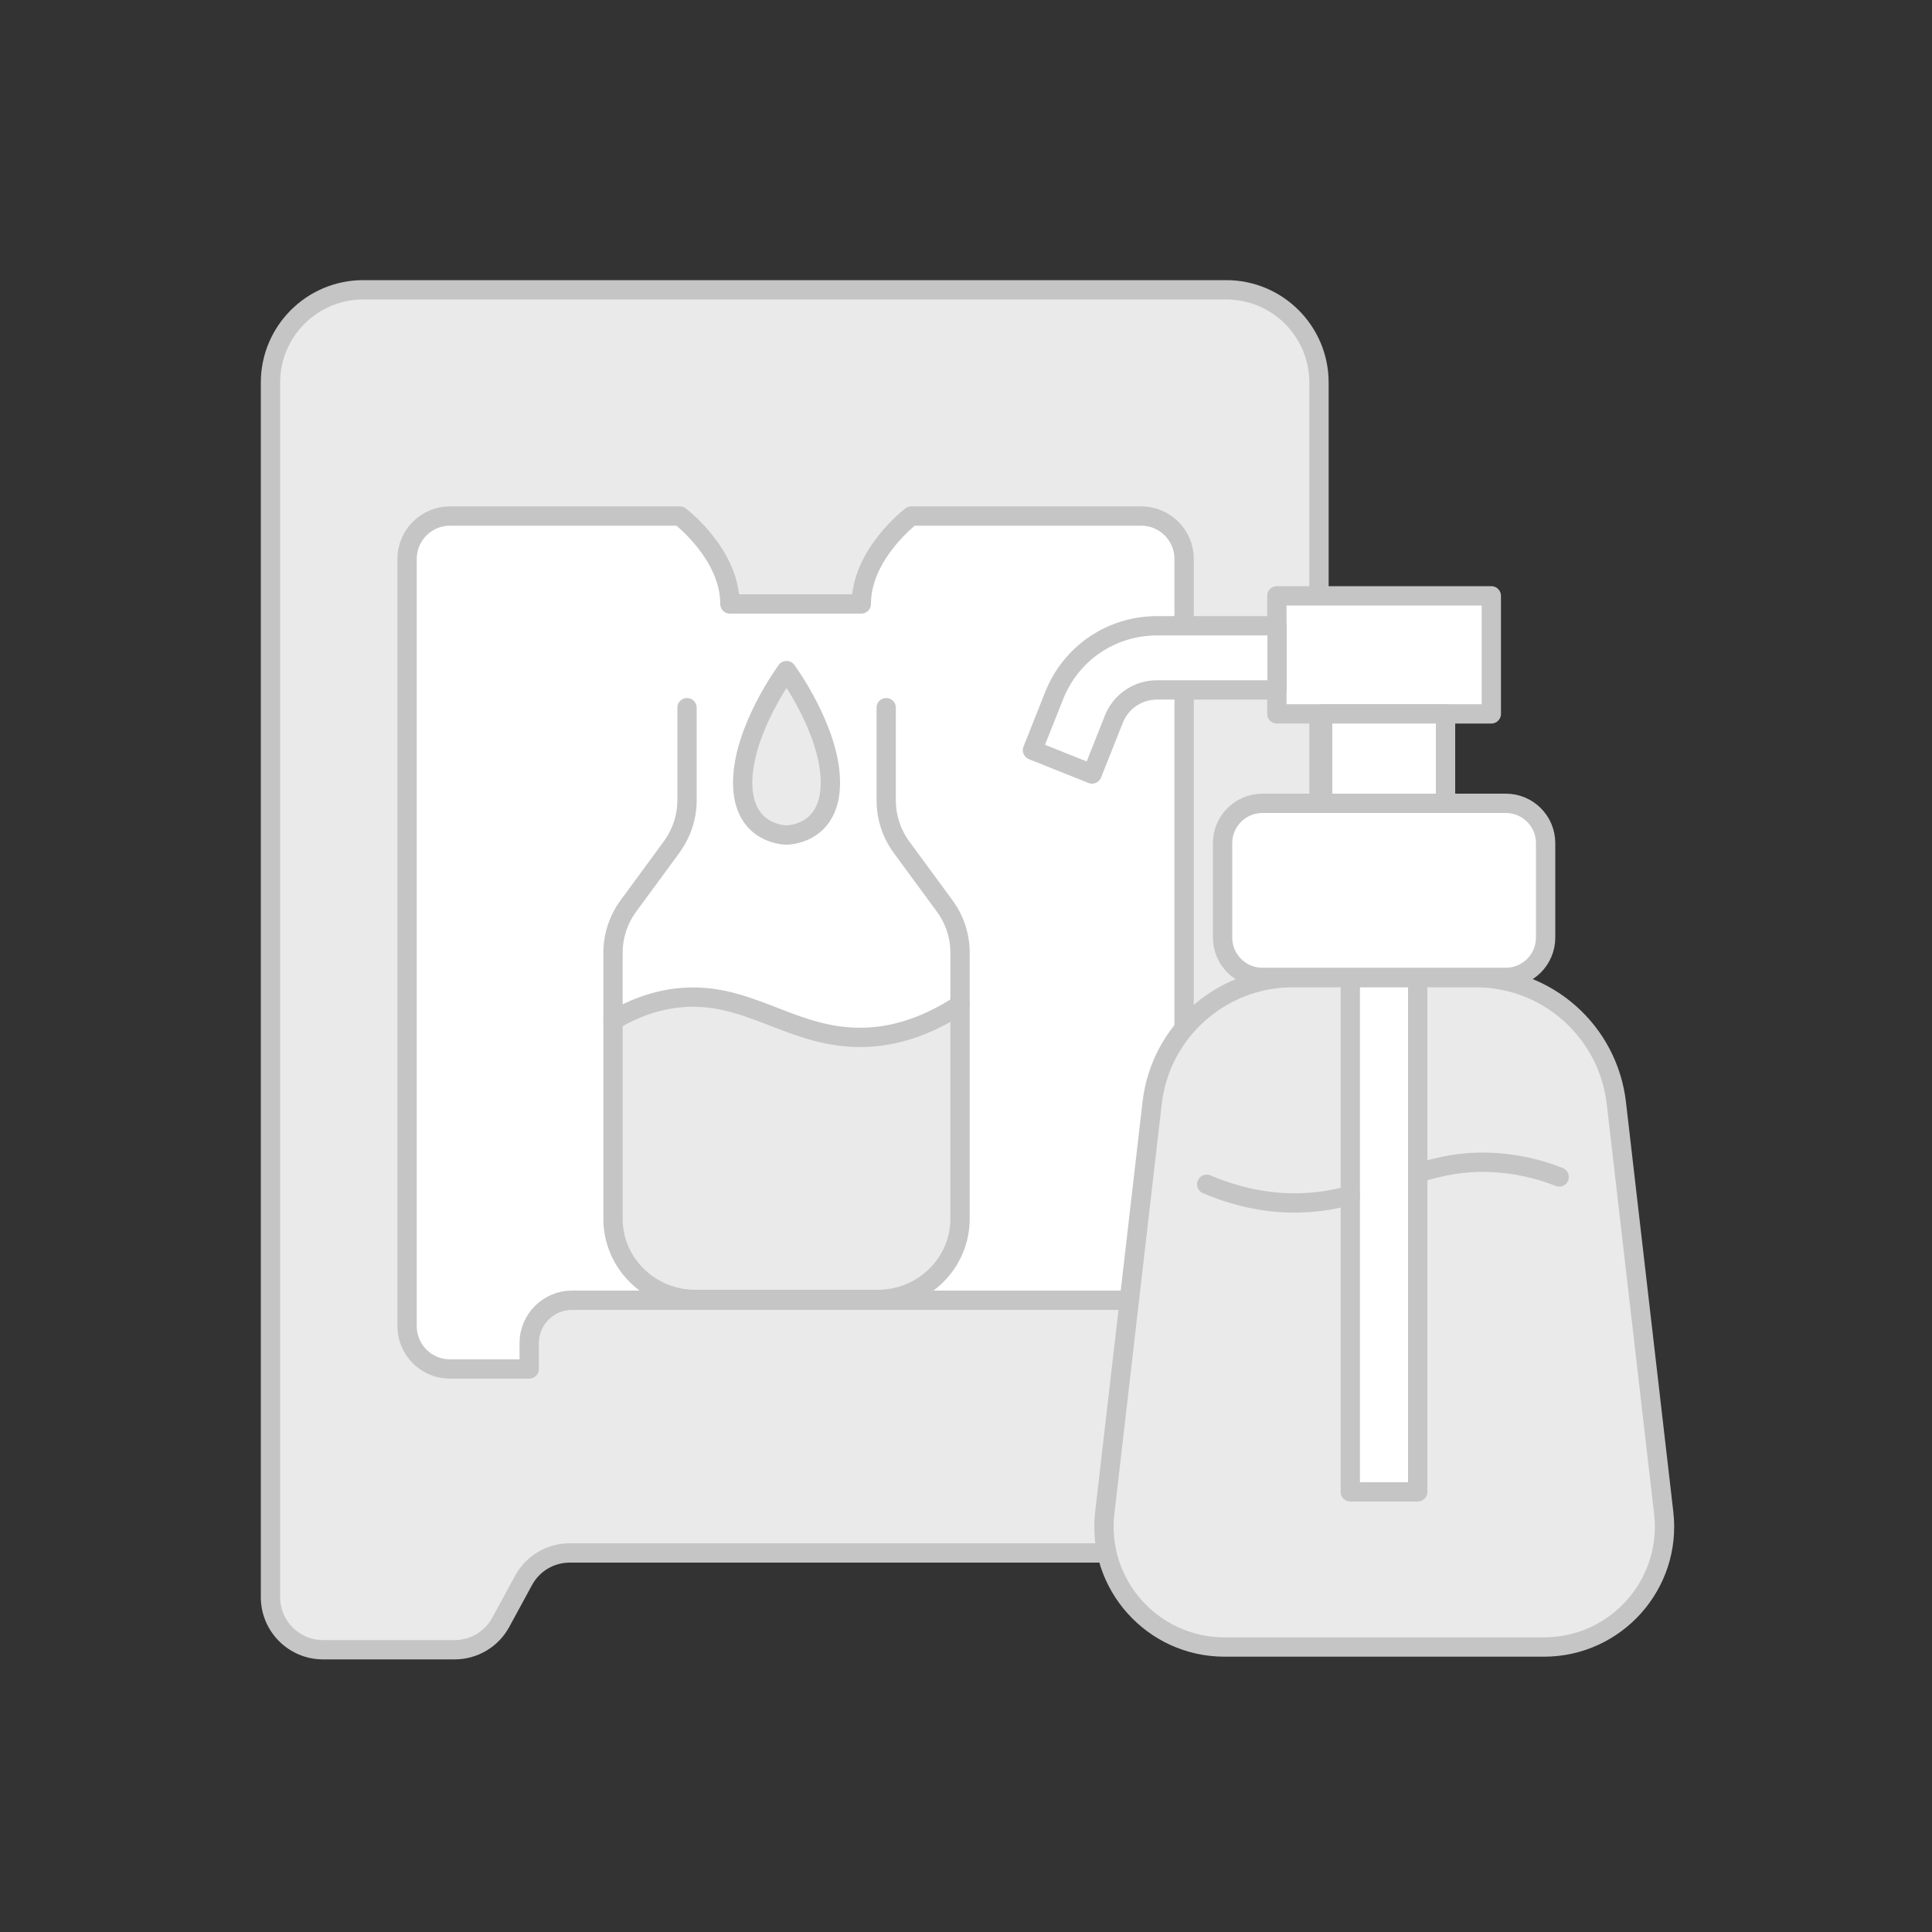
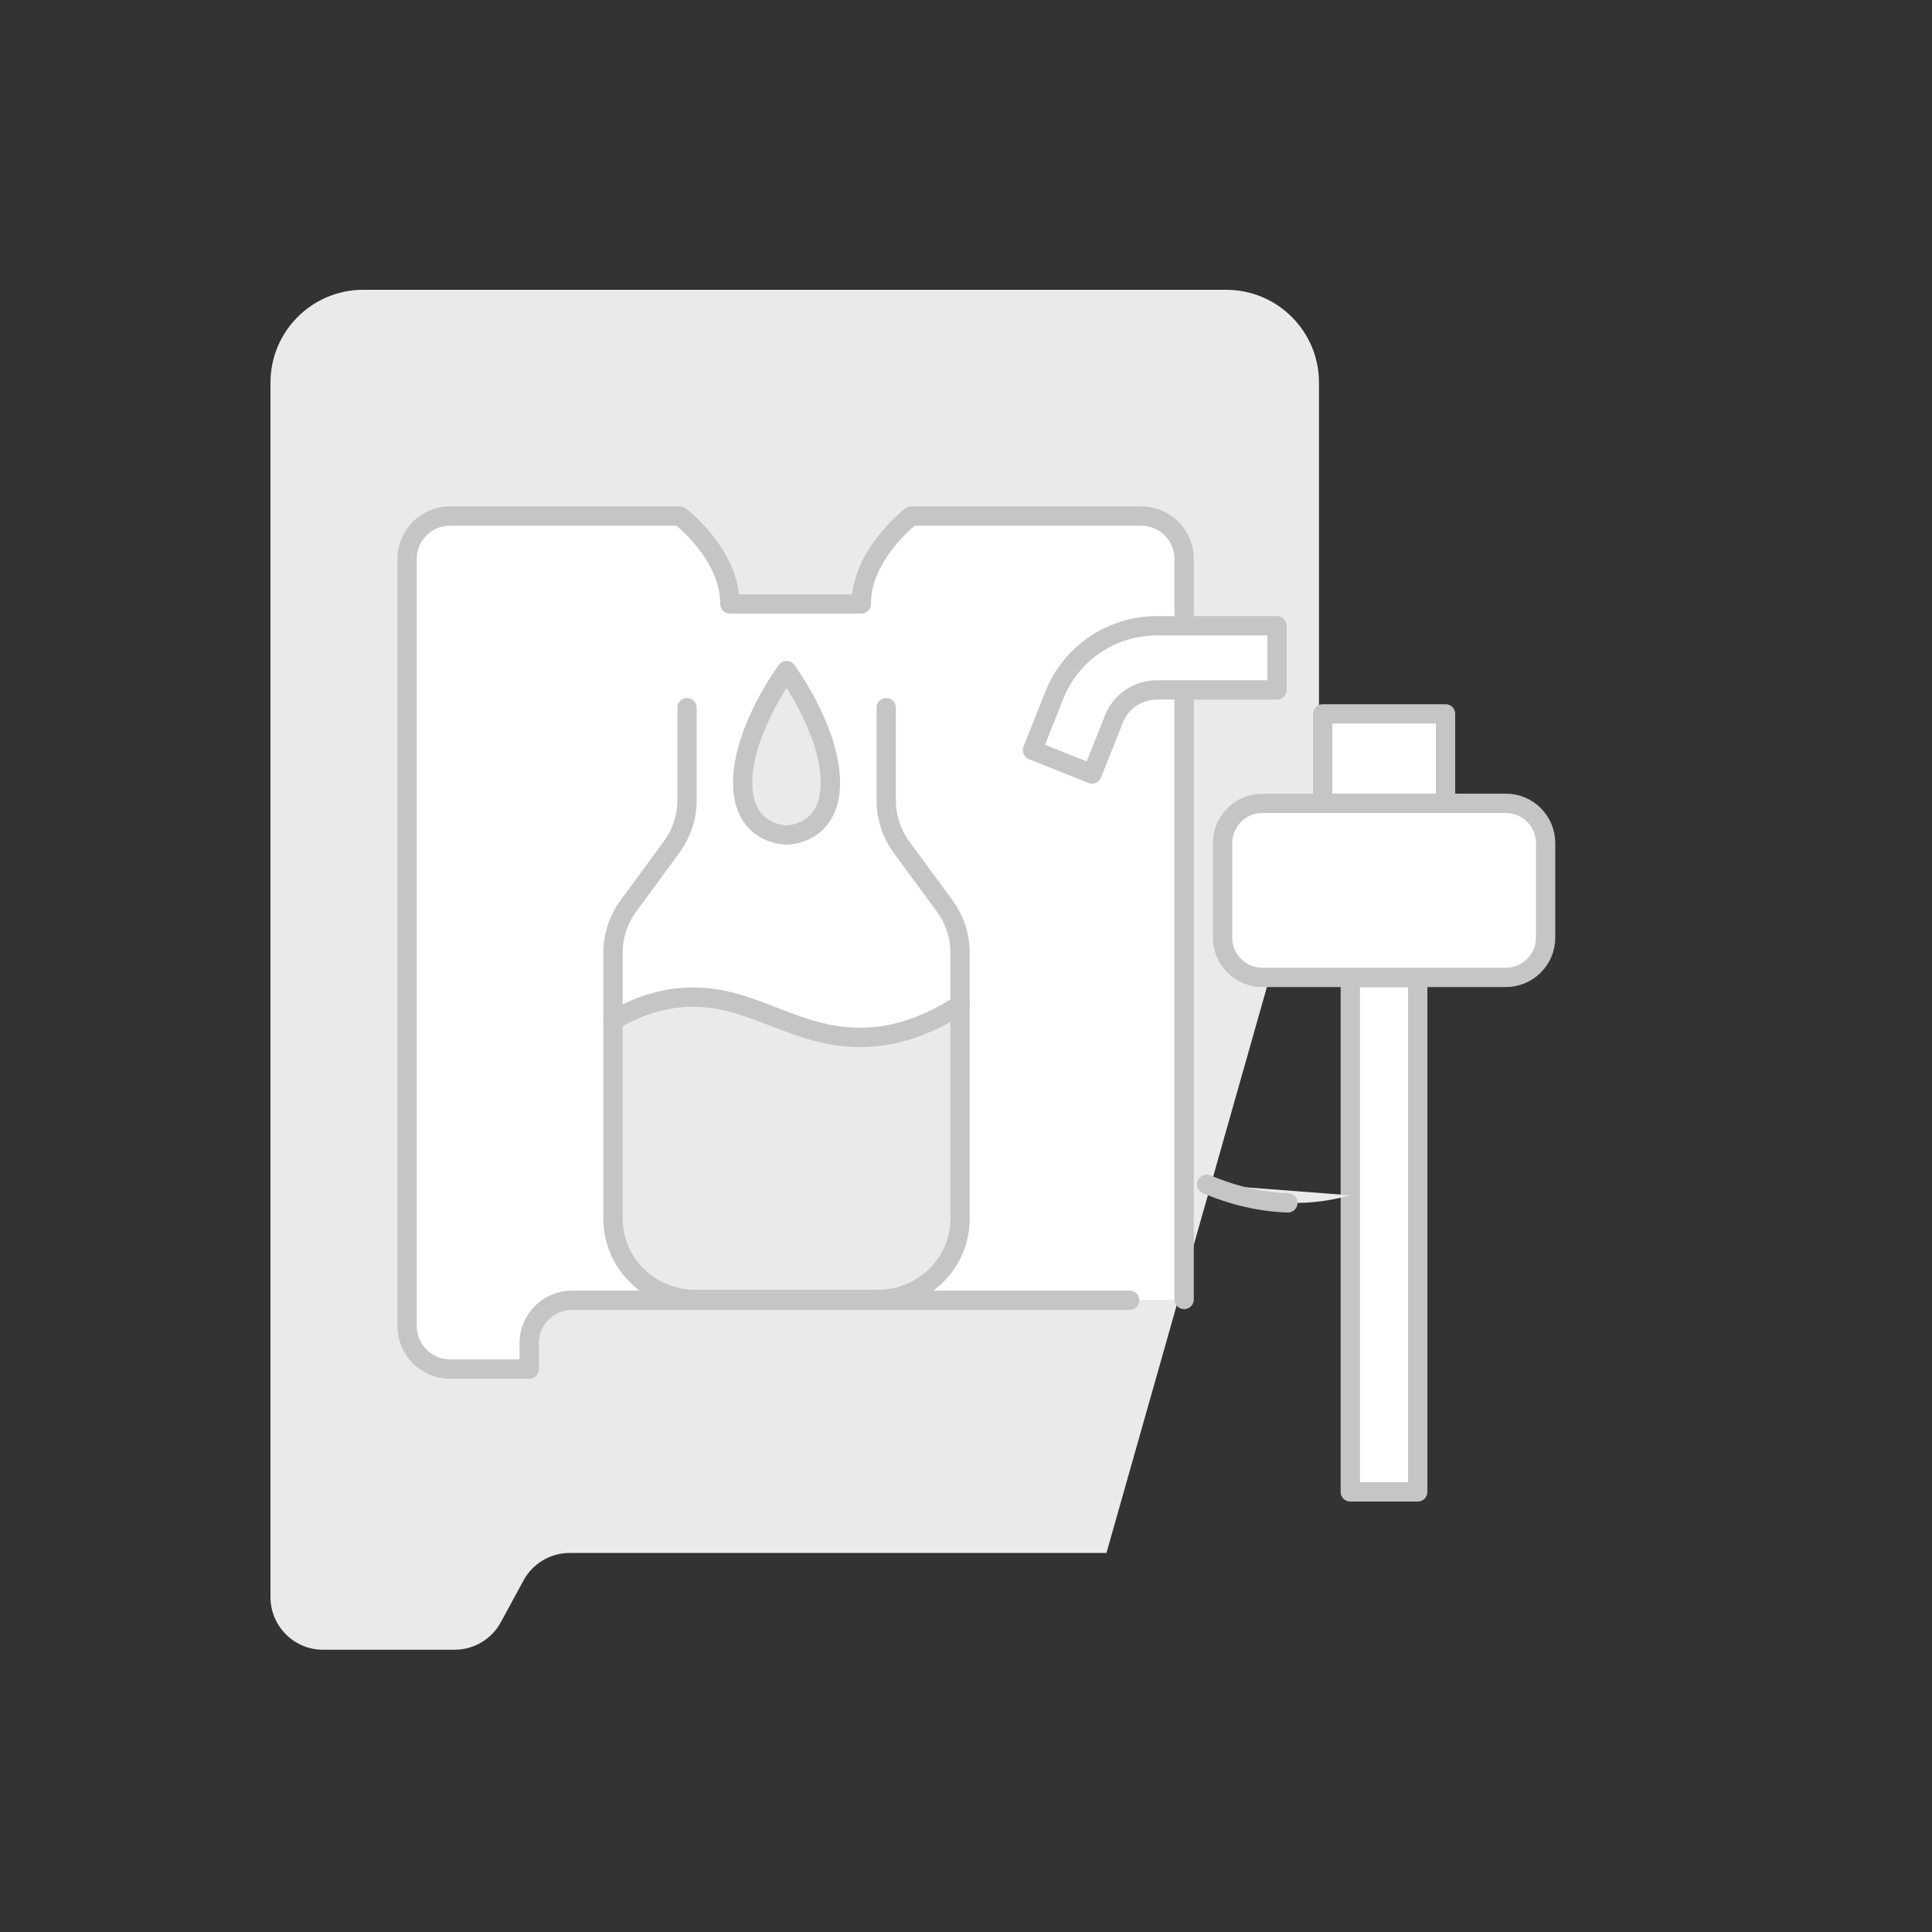
<svg xmlns="http://www.w3.org/2000/svg" width="100" height="100" viewBox="0 0 100 100" fill="none">
  <rect x="0" y="0" width="100" height="100" fill="#333333" stroke="none" />
  <path d="M68.27 41.58V19.8C68.27 17.15 66.12 15 63.47 15H18.8C16.15 15 14 17.15 14 19.8V82.67C14 84.17 15.22 85.39 16.72 85.39H23.53C24.53 85.39 25.45 84.84 25.92 83.97L27.1 81.8C27.58 80.92 28.49 80.38 29.49 80.38H57.27" fill="#EAEAEA" />
-   <path d="M68.27 41.58V19.8C68.27 17.15 66.12 15 63.47 15H18.8C16.15 15 14 17.15 14 19.8V82.67C14 84.17 15.22 85.39 16.72 85.39H23.53C24.53 85.39 25.45 84.84 25.92 83.97L27.1 81.8C27.58 80.92 28.49 80.38 29.49 80.38H57.27" stroke="#C5C5C5" stroke-linecap="round" stroke-linejoin="round" />
  <path d="M61.29 67.26V28.93C61.29 27.7 60.29 26.71 59.07 26.71H47.17C47.17 26.71 44.58 28.67 44.58 31.26H41.18H37.78C37.78 28.67 35.19 26.71 35.19 26.71H23.29C22.06 26.71 21.07 27.71 21.07 28.93V68.64C21.07 69.87 22.07 70.86 23.29 70.86H27.39V69.52C27.39 68.29 28.39 67.3 29.61 67.3H58.47" fill="white" />
  <path d="M61.29 67.26V28.93C61.29 27.7 60.29 26.71 59.07 26.71H47.17C47.17 26.71 44.58 28.67 44.58 31.26H41.18H37.78C37.78 28.67 35.19 26.71 35.19 26.71H23.29C22.06 26.71 21.07 27.71 21.07 28.93V68.64C21.07 69.87 22.07 70.86 23.29 70.86H27.39V69.52C27.39 68.29 28.39 67.3 29.61 67.3H58.47" stroke="#C5C5C5" stroke-linecap="round" stroke-linejoin="round" />
  <path d="M49.691 52.02V63.09C49.691 65.39 47.781 67.26 45.42 67.26H36.001C33.641 67.26 31.73 65.39 31.73 63.09V52.83C32.34 52.45 33.35 51.94 34.66 51.71C38.691 51.04 40.931 53.93 45.02 53.68C46.12 53.61 47.74 53.28 49.691 52.01V52.02Z" fill="#EAEAEA" />
  <path d="M49.691 49.31V52.02C47.74 53.29 46.12 53.62 45.02 53.69C40.941 53.94 38.691 51.05 34.66 51.72C33.34 51.95 32.34 52.46 31.73 52.84V49.31C31.73 48.44 32.02 47.58 32.541 46.88L34.751 43.87C35.27 43.16 35.56 42.31 35.56 41.44V36.64H45.87V41.44C45.87 42.31 46.151 43.17 46.67 43.87L48.88 46.88C49.41 47.59 49.691 48.44 49.691 49.31Z" fill="white" />
  <path d="M45.87 36.63V41.43C45.87 42.3 46.151 43.16 46.67 43.86L48.88 46.87C49.41 47.58 49.691 48.43 49.691 49.3V63.09C49.691 65.39 47.781 67.26 45.42 67.26H36.001C33.641 67.26 31.73 65.39 31.73 63.09V49.3C31.73 48.43 32.02 47.57 32.541 46.87L34.751 43.86C35.27 43.15 35.56 42.3 35.56 41.43V36.63" stroke="#C5C5C5" stroke-linecap="round" stroke-linejoin="round" />
  <path d="M31.73 52.83C32.34 52.45 33.35 51.94 34.66 51.71C38.691 51.04 40.931 53.93 45.02 53.68C46.12 53.61 47.74 53.28 49.691 52.01" stroke="#C5C5C5" stroke-linecap="round" stroke-linejoin="round" />
-   <path d="M76.363 50.6H66.923C63.193 50.6 60.053 53.4 59.633 57.1L57.183 78.3C56.753 82 59.653 85.25 63.383 85.25H79.913C83.643 85.25 86.543 82 86.113 78.3L83.663 57.1C83.233 53.39 80.103 50.6 76.373 50.6H76.363Z" fill="#EAEAEA" stroke="#C5C5C5" stroke-linecap="round" stroke-linejoin="round" />
-   <path d="M77.19 30.84H66.09V36.95H77.19V30.84Z" fill="white" stroke="#C5C5C5" stroke-linecap="round" stroke-linejoin="round" />
  <path d="M74.821 36.95H68.461V41.58H74.821V36.95Z" fill="white" stroke="#C5C5C5" stroke-linecap="round" stroke-linejoin="round" />
  <path d="M73.381 50.6H69.891V77.22H73.381V50.6Z" fill="white" stroke="#C5C5C5" stroke-linecap="round" stroke-linejoin="round" />
  <path d="M77.941 41.58H65.341C64.204 41.58 63.281 42.502 63.281 43.64V48.53C63.281 49.668 64.204 50.59 65.341 50.59H77.941C79.079 50.59 80.001 49.668 80.001 48.53V43.64C80.001 42.502 79.079 41.58 77.941 41.58Z" fill="white" stroke="#C5C5C5" stroke-linecap="round" stroke-linejoin="round" />
  <path d="M56.521 40.06L53.441 38.83L54.561 36.01C55.431 33.81 57.521 32.39 59.891 32.39H66.101V35.71H59.891C58.891 35.71 58.011 36.31 57.651 37.23L56.531 40.05L56.521 40.06Z" fill="white" stroke="#C5C5C5" stroke-linecap="round" stroke-linejoin="round" />
-   <path d="M73.383 60.72C74.623 60.33 75.933 60.06 77.563 60.19C78.973 60.3 80.083 60.67 80.703 60.92" fill="#EAEAEA" />
-   <path d="M73.383 60.72C74.623 60.33 75.933 60.06 77.563 60.19C78.973 60.3 80.083 60.67 80.703 60.92" stroke="#C5C5C5" stroke-linecap="round" stroke-linejoin="round" />
  <path d="M62.461 61.3C64.261 62.06 65.731 62.23 66.661 62.26C67.881 62.3 68.931 62.13 69.891 61.87" fill="#EAEAEA" />
-   <path d="M62.461 61.3C64.261 62.06 65.731 62.23 66.661 62.26C67.881 62.3 68.931 62.13 69.891 61.87" stroke="#C5C5C5" stroke-linecap="round" stroke-linejoin="round" />
+   <path d="M62.461 61.3C64.261 62.06 65.731 62.23 66.661 62.26" stroke="#C5C5C5" stroke-linecap="round" stroke-linejoin="round" />
  <path d="M40.711 43.22C40.711 43.22 42.981 43.24 42.981 40.51C42.981 37.78 40.711 34.71 40.711 34.71C40.711 34.71 38.441 37.78 38.441 40.51C38.441 43.24 40.711 43.22 40.711 43.22Z" fill="#EAEAEA" stroke="#C5C5C5" stroke-linecap="round" stroke-linejoin="round" />
</svg>